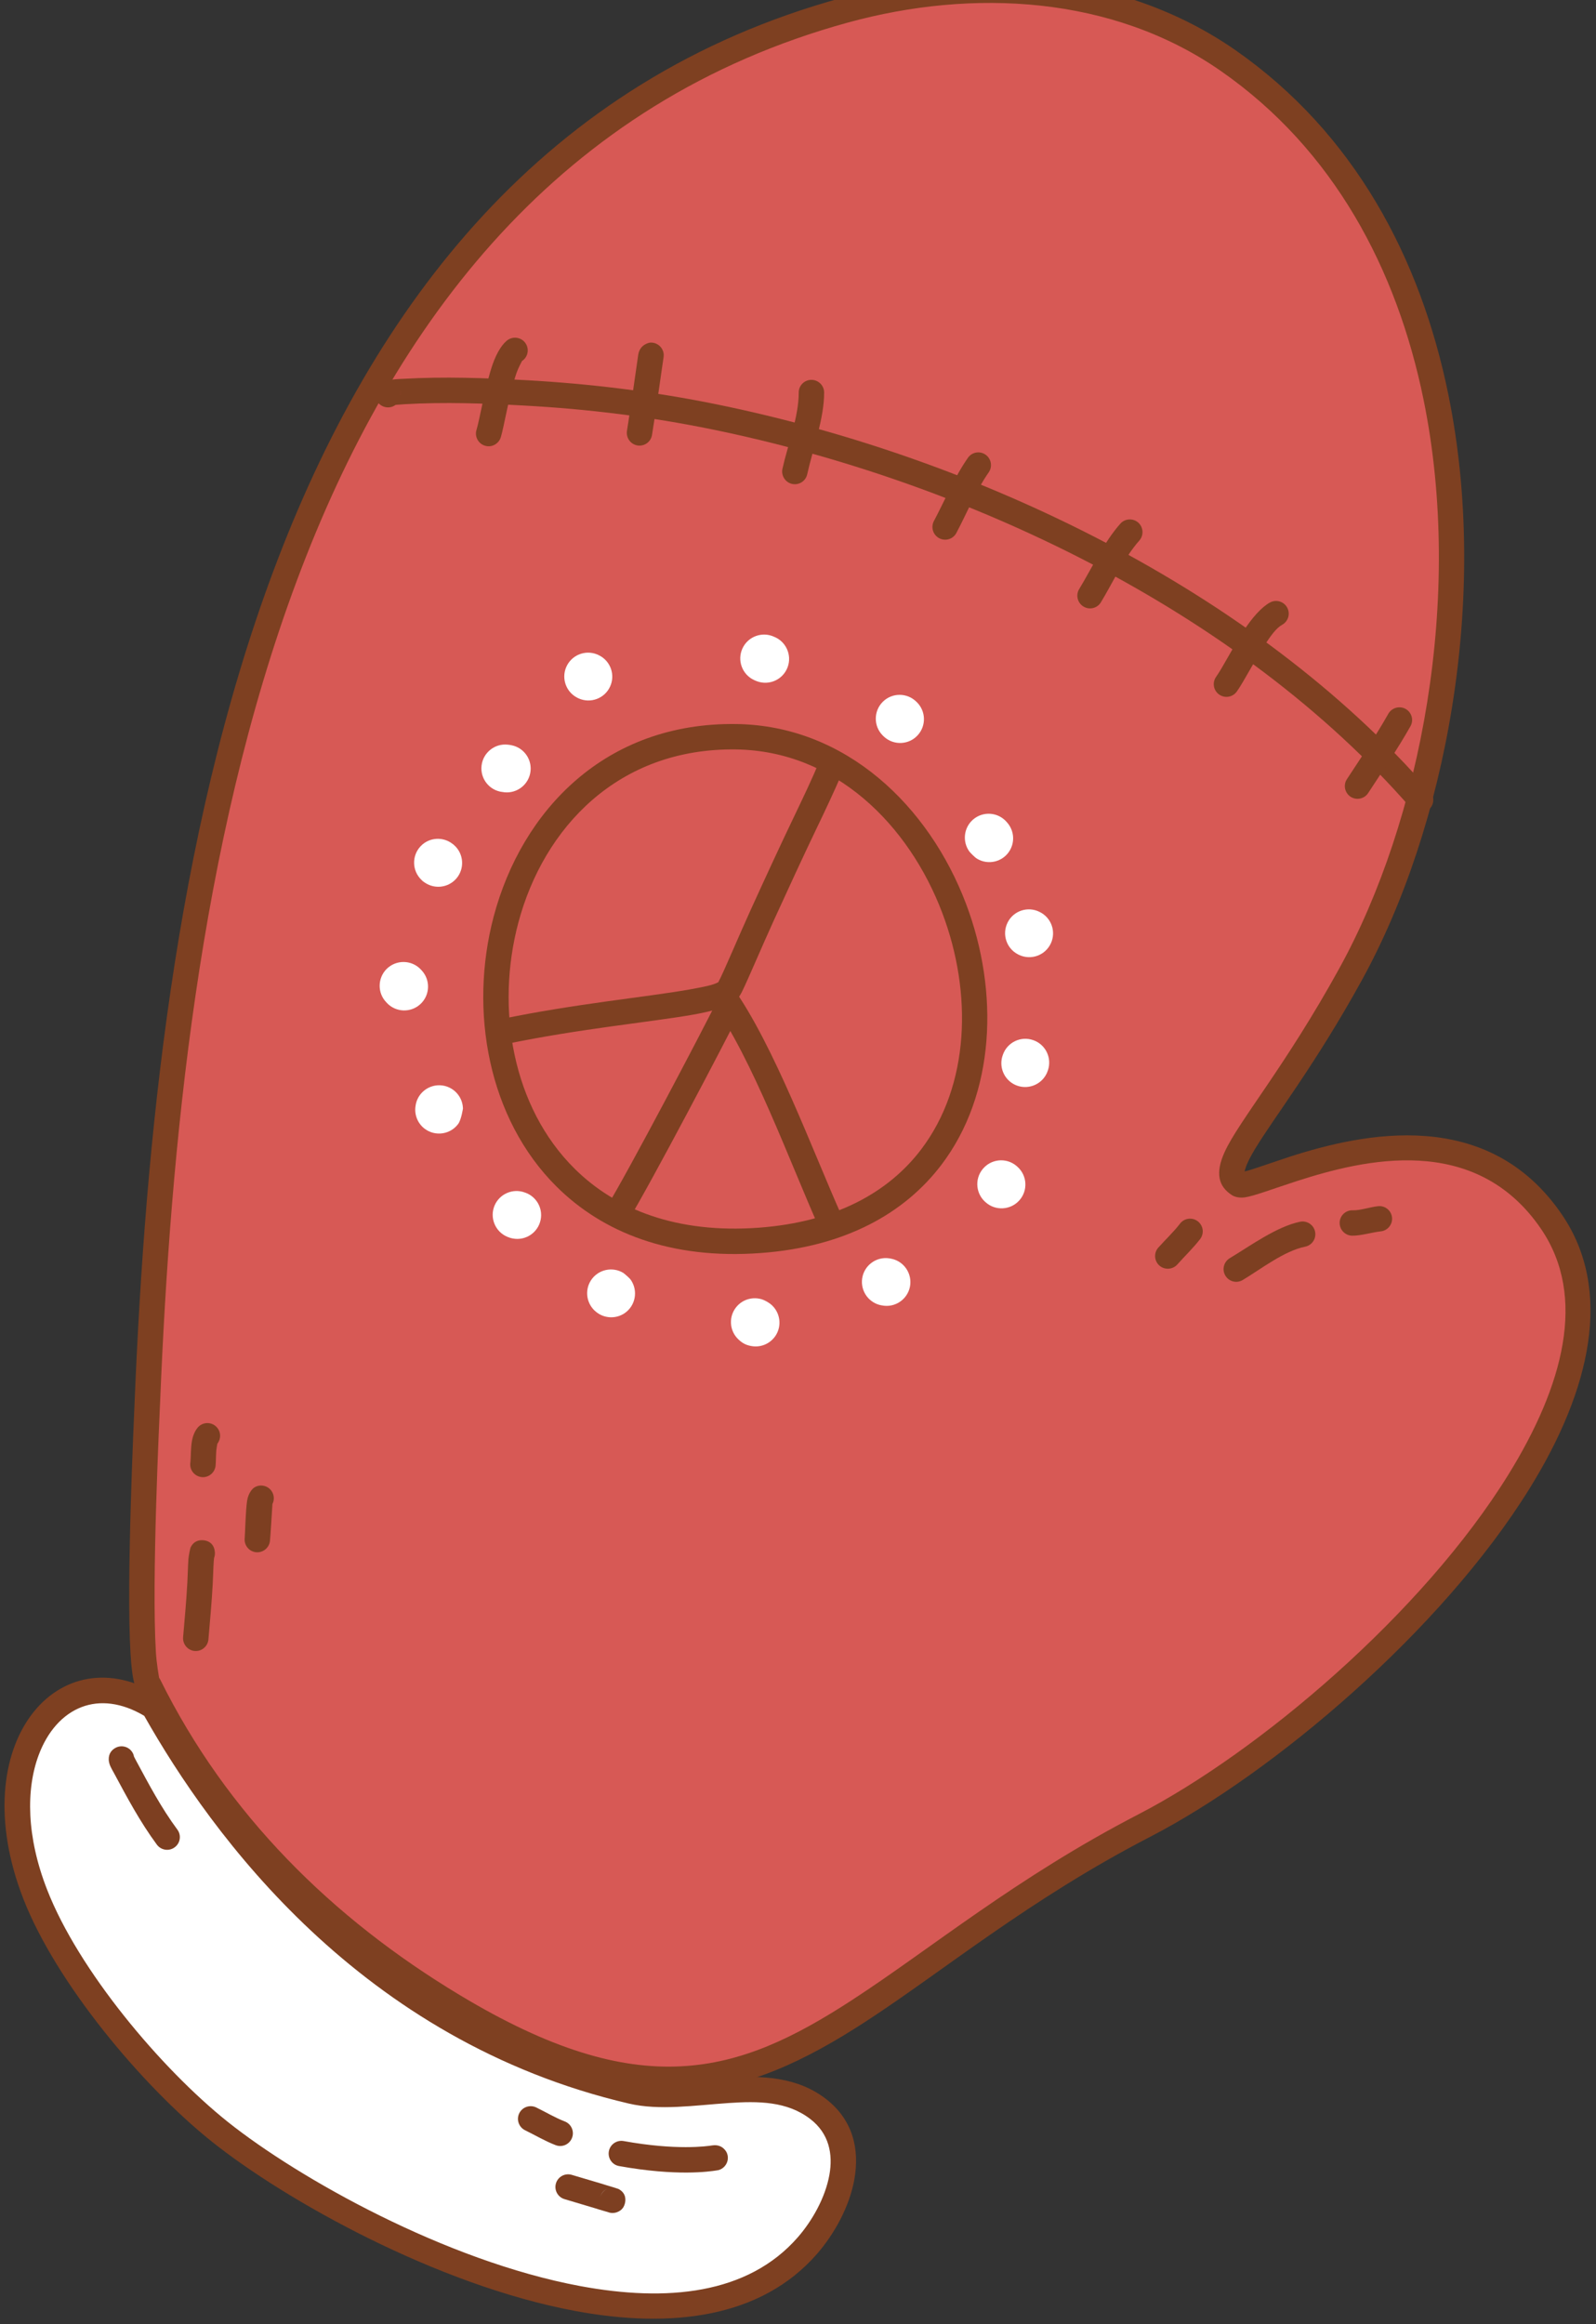
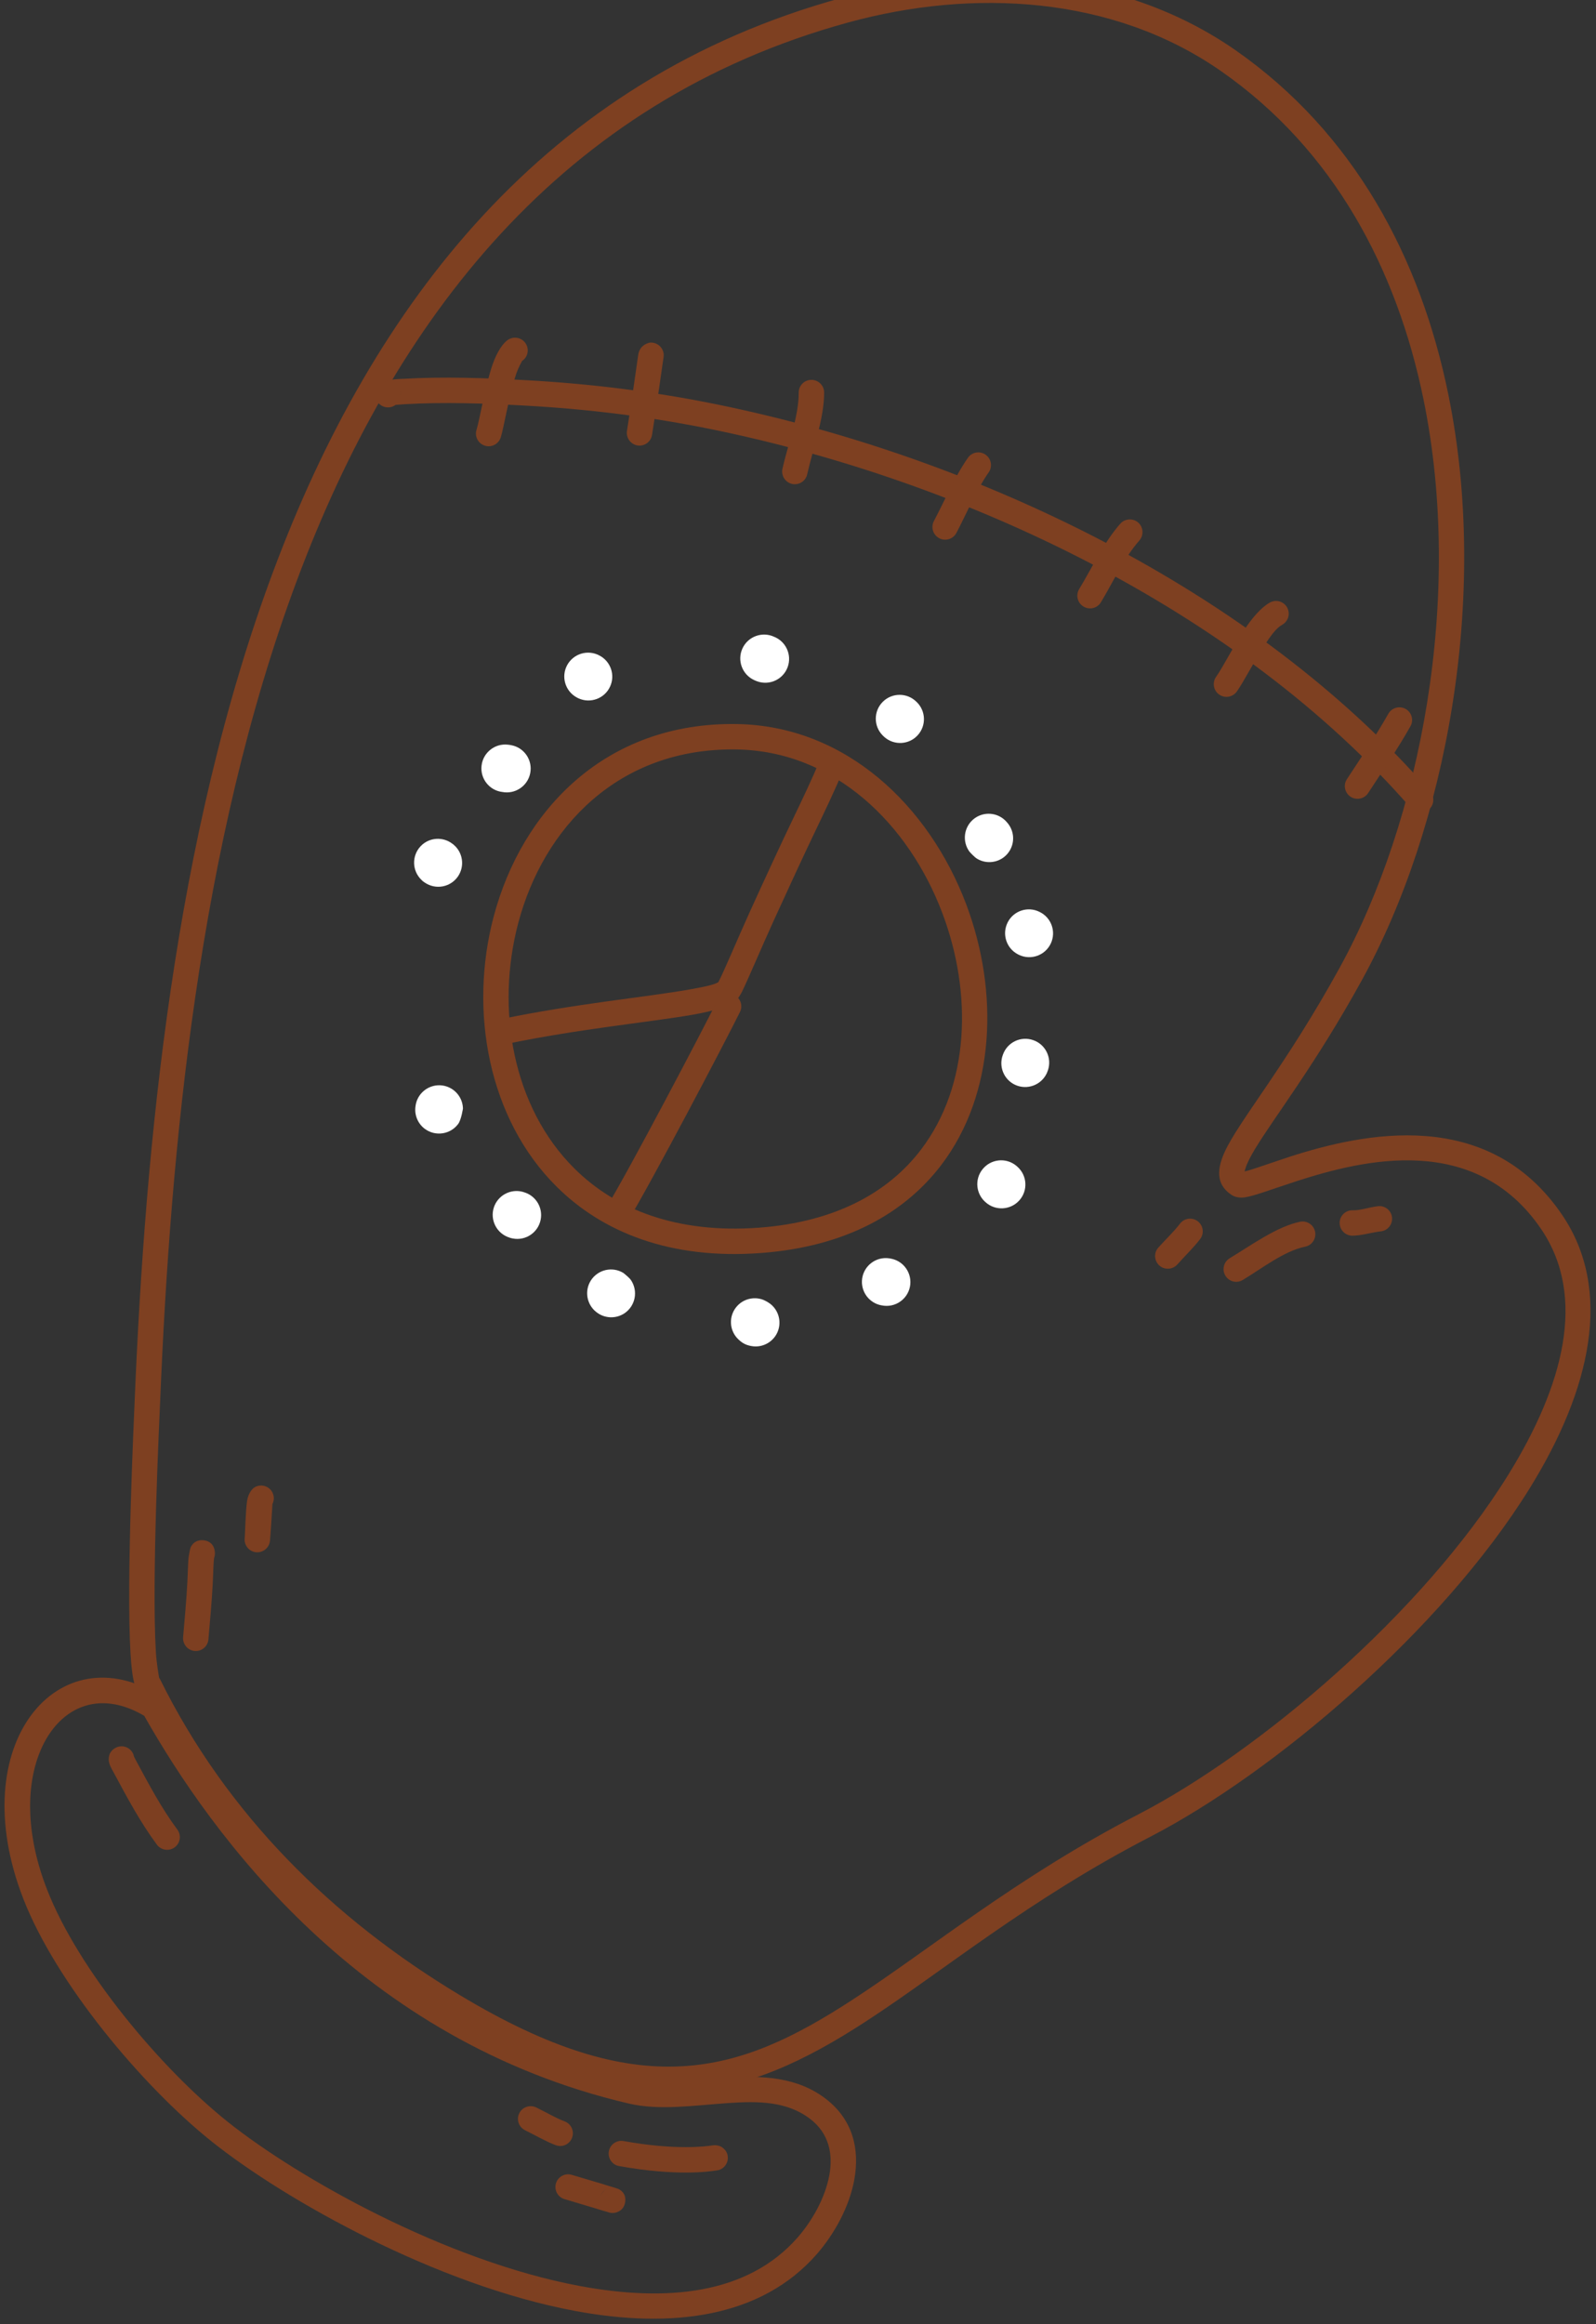
<svg xmlns="http://www.w3.org/2000/svg" width="100%" height="100%" viewBox="0 0 2094 3049" version="1.1" xml:space="preserve" style="fill-rule:evenodd;clip-rule:evenodd;stroke-linejoin:round;stroke-miterlimit:2;">
  <rect x="0" y="0" width="2094" height="3049" fill="#333333" stroke="none" />
  <g transform="matrix(1,0,0,1,-63227,-35159)">
    <g transform="matrix(1,0,0,1,-0.333,0)">
      <g id="Glove-02" transform="matrix(0.707,0.707,-0.707,0.707,40938,-245.558)">
        <g transform="matrix(1.402,-0.376,0.376,1.402,-26432.6,10592.6)">
-           <path d="M45851.4,12373.9C45833.8,12369.4 45731.2,12169.9 45721.5,12151.4C45510.2,11747.6 45254.5,11137.4 45639.5,10748C45723.9,10662.7 45840,10603.8 45962.6,10614.3C46280.1,10641.4 46465.8,11015.9 46471.1,11274.2C46474.1,11417.8 46448.5,11487.6 46478.4,11489.4C46493.7,11490.3 46595.8,11307.3 46740.5,11377.4C46916.1,11462.5 46805.6,11860 46694.2,12033.9C46526.9,12295 46561.5,12493.4 46234.7,12487.5C46097.3,12485 45965.8,12450.2 45851.4,12373.9Z" style="fill:rgb(215,89,85);" />
-         </g>
+           </g>
        <g transform="matrix(1.402,-0.376,0.376,1.402,-26432.6,10592.6)">
          <path d="M46477.2,11476.5C46476.9,11475.8 46476.7,11474.8 46476.5,11473.7C46475.3,11468.8 46475.1,11462.4 46475.2,11454.4C46475.9,11420.1 46484.4,11360.3 46482.6,11273.9C46479.4,11116.6 46410.3,10916.9 46285.8,10776.3C46202.2,10681.7 46093.6,10614 45963.6,10602.8C45837.6,10592.1 45718,10652.3 45631.4,10739.9C45436.1,10937.5 45402.7,11190.9 45445.6,11446.2C45488,11699.1 45605.2,11953.9 45711.3,12156.8C45719.1,12171.6 45786.7,12302.9 45822.5,12357.1C45829.3,12367.5 45835.2,12375.2 45839.4,12379.3C45841.8,12381.6 45844,12383.1 45846,12384.1L45846,12384.1C45962,12461.1 46095.2,12496.5 46234.5,12499C46335.6,12500.8 46403,12483.3 46452.7,12451.1C46502.6,12418.8 46534.8,12371.7 46564.6,12313.3C46602.8,12238.2 46637.2,12144.1 46703.9,12040.1C46771.6,11934.4 46839,11747.1 46843.6,11595.5C46846.8,11490.6 46819.4,11402.9 46745.5,11367.1C46638.4,11315.2 46552.8,11392.8 46505.9,11444.6C46495.7,11456 46487.3,11465.9 46481.1,11472.6C46479.9,11474 46478.4,11475.4 46477.2,11476.5ZM45856,12363.4C45855,12362.2 45847.4,12353.2 45841.7,12344.5C45806.2,12290.8 45739.4,12160.8 45731.7,12146.1C45626.5,11945.1 45510.2,11692.9 45468.2,11442.4C45426.6,11194.4 45458,10948 45647.7,10756.1C45729.7,10673.2 45842.5,10615.5 45961.6,10625.7C46085.6,10636.3 46188.9,10701.4 46268.7,10791.5C46389.4,10927.9 46456.5,11121.7 46459.6,11274.4C46461.7,11375.4 46449.8,11440.1 46452.8,11470.4C46454.8,11491.1 46463.4,11500 46477.7,11500.8C46480.4,11501 46484.5,11500.2 46489,11496.8C46495.4,11491.9 46507,11477.6 46522.9,11460C46564.8,11413.8 46640,11341.5 46735.5,11387.7C46802.1,11420 46823.6,11500.3 46820.7,11594.8C46816.2,11742.4 46750.5,11924.8 46684.6,12027.7C46617.4,12132.5 46582.6,12227.2 46544.1,12302.8C46516.3,12357.4 46486.8,12401.7 46440.2,12431.8C46393.5,12462.1 46329.9,12477.8 46234.9,12476C46099.7,12473.6 45970.4,12439.4 45857.8,12364.4C45857.2,12364 45856.6,12363.7 45856,12363.4Z" style="fill:rgb(126,64,33);" />
        </g>
        <g transform="matrix(0.641,-0.172,0.172,0.641,13437.9,4760.12)">
          <path d="M40036.2,17768.4C39808.8,17894.9 39753.7,18129.1 39810,18337.8C39860.5,18524.7 40000.9,18690.1 40184.9,18738.6C40307.9,18771.1 40450.9,18751.9 40600,18650.5C40740.2,18555.2 40807,18438.9 40822.1,18321.7C40844.6,18146.8 40750.9,17968 40606.9,17850C40446.5,17718.7 40224.9,17663.4 40036.2,17768.4L40036.2,17768.4ZM40060.6,17812.3C40230.9,17717.5 40430.3,17770.4 40575,17888.9C40705.6,17995.8 40792.6,18156.8 40772.2,18315.3C40758.7,18420.3 40697.4,18523.5 40571.7,18609C40437.2,18700.4 40308.6,18719.3 40197.7,18690C40030.6,18646 39904.4,18494.4 39858.5,18324.7C39807.9,18137.1 39856.2,17926.1 40060.6,17812.3L40060.6,17812.3Z" style="fill:rgb(126,64,33);" />
        </g>
        <g transform="matrix(0.641,-0.172,0.172,0.641,13437.9,4760.12)">
          <path d="M40214.3,17753.1L40214.6,17754.1C40218.5,17773.7 40223.6,17841.5 40225.4,17864.8C40230.6,17933.9 40237,18002.8 40243.6,18071.8C40249.6,18134.3 40259.1,18206.6 40259.7,18228.7C40253.8,18238.9 40237.9,18252.4 40216.6,18270.4C40151.1,18325.3 40035.2,18407.5 39924.5,18506.2C39914.2,18515.4 39913.2,18531.3 39922.5,18541.7C39931.7,18552 39947.6,18552.9 39957.9,18543.7C40068.2,18445.4 40183.7,18363.5 40248.9,18308.9C40281.4,18281.6 40301.9,18259 40307.8,18244.4C40308.8,18241.9 40310.4,18233.6 40309.6,18220.6C40307.7,18192.7 40299.2,18125.6 40293.6,18067C40287.1,17998.4 40280.7,17929.8 40275.5,17861C40273.9,17839.4 40269.3,17781.2 40265.5,17754.1C40264,17743.9 40262.1,17736.8 40260.8,17734.1C40255.1,17721.5 40240.2,17715.9 40227.6,17721.6C40215.5,17727.1 40209.9,17740.9 40214.3,17753.1Z" style="fill:rgb(126,64,33);" />
        </g>
        <g transform="matrix(0.641,-0.172,0.172,0.641,13437.9,4760.12)">
-           <path d="M40268.7,18269C40393.4,18325.8 40561,18466.9 40672.9,18548C40684.1,18556.1 40699.8,18553.6 40708,18542.4C40716.1,18531.2 40713.6,18515.5 40702.4,18507.3C40588.3,18424.6 40416.8,18281.3 40289.6,18223.3C40276.9,18217.5 40262,18223.1 40256.3,18235.7C40250.5,18248.3 40256.1,18263.2 40268.7,18269Z" style="fill:rgb(126,64,33);" />
-         </g>
+           </g>
        <g transform="matrix(0.641,-0.172,0.172,0.641,13437.9,4760.12)">
          <path d="M40340.7,18726.4C40343,18642.1 40330.5,18325 40326.2,18258.3C40325.3,18244.4 40313.4,18233.9 40299.5,18234.8C40285.7,18235.7 40275.2,18247.7 40276.1,18261.5C40280.3,18327.6 40292.7,18641.5 40290.5,18725.1C40290.1,18738.9 40301,18750.5 40314.9,18750.9C40328.8,18751.2 40340.3,18740.3 40340.7,18726.4Z" style="fill:rgb(126,64,33);" />
        </g>
        <g transform="matrix(0.641,-0.172,0.172,0.641,13437.9,4760.12)">
-           <path d="M39739.5,18501.4C39738.5,18501.1 39737.5,18500.8 39736.5,18500.5C39711.5,18493.6 39685.5,18508.4 39678.6,18533.5C39671.8,18558.5 39686.5,18584.5 39711.6,18591.3C39712,18591.5 39712.4,18591.6 39712.7,18591.7C39737.7,18599.1 39763.9,18584.9 39771.3,18559.9C39778.7,18535 39764.4,18508.8 39739.5,18501.4Z" style="fill:white;" />
-         </g>
+           </g>
        <g transform="matrix(0.641,-0.172,0.172,0.641,13437.9,4760.12)">
          <path d="M39863.6,18740.2C39869.7,18755.8 39884.1,18767.7 39901.9,18769.8C39927.7,18772.8 39951.2,18754.3 39954.2,18728.5C39955.4,18718 39947.1,18697.2 39947.1,18697.2C39947.1,18697.2 39948,18698.7 39948.4,18699.5C39936.1,18676.6 39907.5,18668 39884.6,18680.3C39863,18692 39854.1,18718.1 39863.6,18740.2Z" style="fill:white;" />
        </g>
        <g transform="matrix(0.641,-0.172,0.172,0.641,13437.9,4760.12)">
          <path d="M40136,18780C40111.4,18784.2 40094.2,18807 40097.1,18832C40100.2,18857.8 40123.7,18876.3 40149.5,18873.2C40153.6,18872.7 40157,18872 40160.9,18870.6C40185.5,18862.1 40198.5,18835.3 40190,18810.7C40182.2,18788.1 40158.8,18775.2 40136,18780ZM40132.8,18780.8L40134.4,18780.3L40134.2,18780.4L40132.8,18780.8ZM40132.4,18780.9C40131.6,18781.1 40130.9,18781.3 40130.1,18781.6L40132.4,18780.9Z" style="fill:white;" />
        </g>
        <g transform="matrix(0.641,-0.172,0.172,0.641,13437.9,4760.12)">
          <path d="M40376.6,18914.1C40396.6,18917.2 40417.1,18907 40426.3,18887.9C40437.5,18864.4 40427.5,18836.3 40404.1,18825C40398.7,18822.5 40385.9,18820.6 40384.6,18820.4C40359.1,18819.6 40337.5,18839.4 40336.1,18865C40334.8,18889.5 40352.6,18910.7 40376.6,18914.1ZM40384.6,18820.4L40385.6,18820.4C40385.3,18820.4 40384.4,18820.4 40384.4,18820.4L40384.6,18820.4Z" style="fill:white;" />
        </g>
        <g transform="matrix(0.641,-0.172,0.172,0.641,13437.9,4760.12)">
          <path d="M40660.8,18727.7L40659.2,18727.6L40658.7,18727.6C40636.8,18727.2 40616.8,18742.3 40611.9,18764.5C40606.3,18789.9 40622.3,18815.1 40647.7,18820.7C40657.7,18823 40665.1,18822.8 40675,18819.4C40699.6,18811.1 40712.9,18784.4 40704.6,18759.8C40698,18740.4 40680.1,18728 40660.8,18727.7ZM40658.7,18727.6C40654.2,18727.6 40649.9,18728.5 40644.9,18730.2C40650,18728.4 40655.3,18727.6 40660.4,18727.7L40661,18727.7C40661.8,18727.8 40662.5,18727.9 40663.3,18727.9L40665.6,18728.3C40663.9,18728 40662.3,18727.8 40660.8,18727.7L40660.4,18727.7L40658.7,18727.6Z" style="fill:white;" />
        </g>
        <g transform="matrix(0.641,-0.172,0.172,0.641,13437.9,4760.12)">
          <path d="M40829.1,18531.3C40827.8,18531.7 40826.5,18532.2 40825.2,18532.7C40801,18542.3 40789.2,18569.7 40798.7,18593.8C40808.3,18618 40835.7,18629.9 40859.9,18620.3C40859.6,18620.4 40859.3,18620.5 40859,18620.6C40883.7,18612.4 40897,18585.7 40888.8,18561C40880.5,18536.4 40853.8,18523 40829.1,18531.3Z" style="fill:white;" />
        </g>
        <g transform="matrix(0.641,-0.172,0.172,0.641,13437.9,4760.12)">
          <path d="M40954.2,18249.2C40953,18248.9 40951.8,18248.7 40950.6,18248.5C40924.9,18244.6 40900.9,18262.3 40897,18288.1C40893.1,18313.8 40910.8,18337.8 40936.5,18341.7C40936,18341.6 40935.6,18341.5 40935.1,18341.5C40960.6,18346.7 40985.5,18330.3 40990.8,18304.8C40996.1,18279.4 40979.7,18254.4 40954.2,18249.2Z" style="fill:white;" />
        </g>
        <g transform="matrix(0.641,-0.172,0.172,0.641,13437.9,4760.12)">
          <path d="M40818.9,18072.5C40823.1,18096.3 40844.9,18113.3 40869.3,18111.2C40895.2,18108.9 40914.4,18086.1 40912.2,18060.2C40912,18058.1 40911.7,18056.1 40911.3,18054.1C40906.3,18028.5 40881.6,18011.8 40856.1,18016.8C40830.5,18021.7 40813.8,18046.4 40818.8,18072L40818.9,18072.5Z" style="fill:white;" />
        </g>
        <g transform="matrix(0.641,-0.172,0.172,0.641,13437.9,4760.12)">
          <path d="M40740.4,17790.9C40714.5,17792.4 40694.7,17814.6 40696.2,17840.5C40697.7,17866.5 40719.9,17886.4 40745.9,17884.9C40747,17884.8 40746.4,17884.9 40747.7,17884.8C40773.6,17882.7 40793,17860 40790.9,17834C40788.8,17808.2 40766.2,17788.9 40740.4,17790.9ZM40740.4,17790.9L40740.6,17790.8C40740.3,17790.9 40740.5,17790.8 40740.1,17790.9L40740.4,17790.9Z" style="fill:white;" />
        </g>
        <g transform="matrix(0.641,-0.172,0.172,0.641,13437.9,4760.12)">
          <path d="M40560.9,17757C40561,17757.1 40574.7,17761.6 40581.3,17761.6C40607.3,17761.8 40628.6,17740.9 40628.8,17714.9C40628.9,17693.6 40615,17675.6 40595.7,17669.6L40595.5,17669.5C40571,17660.8 40544.1,17673.7 40535.4,17698.2C40527.2,17721.6 40538.5,17747.2 40560.9,17757ZM40560.9,17757L40560.9,17757L40560.9,17757C40562,17757.5 40563.1,17757.9 40564.2,17758.3L40560.9,17757L40560.9,17757Z" style="fill:white;" />
        </g>
        <g transform="matrix(0.641,-0.172,0.172,0.641,13437.9,4760.12)">
          <path d="M40323.1,17553L40322.2,17552.8C40297.1,17546 40271.2,17560.8 40264.4,17585.9C40257.6,17611 40272.4,17636.9 40297.5,17643.7C40298.9,17644.1 40300.2,17644.4 40301.6,17644.7C40327,17650 40352,17633.7 40357.3,17608.3C40362.5,17583.6 40347.3,17559.3 40323.1,17553Z" style="fill:white;" />
        </g>
        <g transform="matrix(0.641,-0.172,0.172,0.641,13437.9,4760.12)">
          <path d="M40012.8,17582.2C40013.2,17582.2 40013.7,17582.1 40014.1,17582C39988.2,17584.3 39969,17607.2 39971.3,17633.1C39973.6,17659 39996.5,17678.2 40022.4,17675.9C40024.5,17675.7 40026.6,17675.5 40028.7,17675.1C40054.4,17670.7 40071.6,17646.3 40067.2,17620.7C40062.8,17595.1 40038.4,17577.8 40012.8,17582.2Z" style="fill:white;" />
        </g>
        <g transform="matrix(0.641,-0.172,0.172,0.641,13437.9,4760.12)">
          <path d="M39732.9,17786.7C39707.2,17787.7 39687,17809.1 39687.6,17834.9C39688.2,17860.9 39709.8,17881.5 39735.8,17880.9C39737.1,17880.8 39738.4,17880.8 39739.7,17880.7C39765.5,17878.3 39784.7,17855.4 39782.3,17829.5C39780.1,17804.2 39758.1,17785.3 39732.9,17786.7Z" style="fill:white;" />
        </g>
        <g transform="matrix(0.641,-0.172,0.172,0.641,13437.9,4760.12)">
          <path d="M39671.4,18027.2C39669.1,18027.9 39666.9,18028.8 39664.7,18029.8C39640.9,18040.1 39629.9,18067.9 39640.3,18091.8C39650.6,18115.6 39678.4,18126.6 39702.2,18116.2C39702,18116.3 39701.8,18116.3 39701.6,18116.4C39726.2,18108 39739.4,18081.3 39731.1,18056.7C39722.8,18032 39696,18018.8 39671.4,18027.2Z" style="fill:white;" />
        </g>
        <g transform="matrix(0.641,-0.172,0.172,0.641,13437.9,4760.12)">
          <path d="M39671,18254.8L39669.5,18254.5C39669.2,18254.4 39668.8,18254.4 39668.5,18254.3L39667.5,18254.3C39644,18251.2 39621.4,18266.1 39615.6,18289.6C39609.4,18314.9 39624.8,18340.4 39650,18346.7C39655.4,18348 39652.6,18347.6 39658.5,18348.1C39684.5,18350.1 39707.2,18330.8 39709.3,18304.9C39711.2,18280.6 39694.4,18259.2 39671,18254.8ZM39667.5,18254.3L39666.1,18254.2C39667,18254.2 39667.9,18254.3 39668.8,18254.5C39670.1,18254.7 39671.4,18254.9 39672.7,18255.2L39671,18254.8L39670.9,18254.8L39668.8,18254.5L39667.9,18254.3L39667.5,18254.3Z" style="fill:white;" />
        </g>
        <g transform="matrix(0.934,-0.357,0.357,0.934,-10694.8,13892.9)">
          <path d="M50446.9,14347.4L50457.5,14341.7C50503.8,14317.7 50552.8,14297.9 50601.5,14279.3C50678.7,14249.7 50758,14225.3 50838.7,14207.4C51169.2,14133.9 51566.5,14141.9 51879.5,14286.9C51887.8,14290.8 51897.8,14287.2 51901.6,14278.8C51905.5,14270.5 51901.9,14260.5 51893.5,14256.7C51574.1,14108.6 51168.7,14099.8 50831.5,14174.8C50749.2,14193.1 50668.3,14218 50589.6,14248.1C50539.8,14267.2 50489.6,14287.5 50442.1,14312.1C50440.9,14312.7 50428.9,14318.4 50423.6,14322.8C50418.9,14326.6 50416.7,14331 50415.9,14334.1C50414.3,14340.3 50415.7,14345.9 50420.2,14350.7C50426.5,14357.4 50437.1,14357.7 50443.8,14351.4C50445.1,14350.2 50446.1,14348.8 50446.9,14347.4ZM50445,14328.5C50446.3,14329.9 50447.2,14331.6 50447.9,14333.3C50447.3,14331.6 50446.3,14330 50445,14328.5Z" style="fill:rgb(126,64,33);" />
        </g>
        <g transform="matrix(0.934,-0.357,0.357,0.934,-10686.4,13923.6)">
          <path d="M50578,14195.4C50582.7,14188.1 50580.9,14178.2 50573.7,14173C50566.3,14167.6 50555.9,14169.3 50550.4,14176.7C50545.6,14183.4 50543,14197.8 50544.6,14215.8C50547.3,14245.6 50558.6,14288.2 50560.3,14302.2C50561.3,14311.3 50569.6,14317.9 50578.8,14316.8C50587.9,14315.8 50594.4,14307.5 50593.4,14298.3C50591.8,14284.5 50580.5,14242.3 50577.8,14212.8C50577.2,14206 50577.9,14196.6 50578,14195.4Z" style="fill:rgb(126,64,33);" />
        </g>
        <g transform="matrix(0.934,-0.357,0.357,0.934,-10694.8,13892.9)">
          <path d="M50742.5,14147C50742.1,14145.8 50741.7,14144.6 50741.1,14143.4C50736.8,14135.3 50726.7,14132.2 50718.5,14136.5C50718.5,14136.5 50706.8,14143.5 50710.8,14157.6C50713.8,14168.1 50729.4,14222.3 50738,14254.6C50740.4,14263.5 50749.5,14268.8 50758.4,14266.5C50767.3,14264.1 50772.6,14255 50770.2,14246.1C50761.6,14213.6 50745.9,14159.1 50742.9,14148.5C50742.7,14147.7 50742.5,14147 50742.5,14147L50742.5,14147Z" style="fill:rgb(126,64,33);" />
        </g>
        <g transform="matrix(0.934,-0.357,0.357,0.934,-10694.8,13892.9)">
          <path d="M50923.3,14116.8C50936.4,14145.9 50938.2,14185.7 50944.6,14216.8C50946.5,14225.8 50955.3,14231.6 50964.3,14229.8C50973.3,14227.9 50979.1,14219.1 50977.2,14210.1C50970.4,14176.7 50967.7,14134.2 50953.7,14103.1C50949.9,14094.7 50940,14091 50931.6,14094.8C50923.2,14098.6 50919.5,14108.5 50923.3,14116.8Z" style="fill:rgb(126,64,33);" />
        </g>
        <g transform="matrix(0.934,-0.357,0.357,0.934,-10732.8,13912.1)">
          <path d="M51203.3,14100C51197.5,14130 51198.5,14163.4 51196.4,14193.9C51195.8,14203.1 51202.7,14211 51211.9,14211.7C51221.1,14212.3 51229.1,14205.4 51229.7,14196.2C51231.7,14167 51230.4,14135 51236,14106.3C51237.7,14097.3 51231.8,14088.5 51222.8,14086.8C51213.8,14085 51205,14090.9 51203.3,14100Z" style="fill:rgb(126,64,33);" />
        </g>
        <g transform="matrix(0.934,-0.357,0.357,0.934,-10740.2,13898.1)">
          <path d="M51423.1,14113C51413.4,14143.6 51412.8,14181.5 51408.8,14213.4C51407.7,14222.6 51414.2,14230.9 51423.3,14232C51432.4,14233.2 51440.8,14226.7 51441.9,14217.6C51445.7,14187.5 51445.8,14151.8 51454.9,14123C51457.6,14114.3 51452.7,14104.9 51444,14102.1C51435.2,14099.4 51425.8,14104.3 51423.1,14113Z" style="fill:rgb(126,64,33);" />
        </g>
        <g transform="matrix(0.934,-0.357,0.357,0.934,-10741,13894.2)">
          <path d="M51643.9,14131.3C51636.1,14141.6 51630.7,14159.4 51627.5,14179.4C51623.5,14204.4 51622.3,14233.1 51619.2,14249.1C51617.4,14258.2 51623.3,14266.9 51632.3,14268.7C51641.4,14270.5 51650.1,14264.6 51651.9,14255.6C51655.1,14239.2 51656.4,14210.1 51660.4,14184.6C51662.6,14171 51665.1,14158.5 51670.4,14151.5C51676,14144.1 51674.6,14133.7 51667.3,14128.1C51660,14122.5 51649.5,14123.9 51643.9,14131.3Z" style="fill:rgb(126,64,33);" />
        </g>
        <g transform="matrix(0.934,-0.357,0.357,0.934,-10694.8,13892.9)">
          <path d="M51801.7,14185.9C51798.6,14219.6 51792.4,14253 51787.1,14286.4C51785.6,14295.5 51791.9,14304 51800.9,14305.5C51810,14306.9 51818.6,14300.7 51820,14291.6C51825.4,14257.5 51831.7,14223.4 51834.9,14188.9C51835.8,14179.8 51829,14171.7 51819.9,14170.8C51810.7,14170 51802.6,14176.7 51801.7,14185.9Z" style="fill:rgb(126,64,33);" />
        </g>
        <g transform="matrix(0.966,-0.259,0.259,0.966,-3823.56,10505.6)">
-           <path d="M44710.4,12205.5C44568.3,12200.2 44543.9,12372.2 44698.8,12496.4C44789.3,12568.9 44950.8,12627.9 45064.5,12645.1C45262.2,12675.1 45755.9,12648.5 45806.7,12389.1C45818.9,12327.2 45805,12237 45729.3,12226.9C45644.9,12215.6 45581.8,12305.9 45506,12328.9C45162.9,12432.8 44861.6,12295.2 44710.4,12205.5Z" style="fill:white;" />
-         </g>
+           </g>
        <g transform="matrix(0.966,-0.259,0.259,0.966,-3823.56,10505.6)">
          <path d="M44718.9,12191.2C44716.6,12189.8 44713.8,12189 44711.1,12188.9C44554.2,12182.9 44517.4,12372.3 44688.4,12509.4C44780.9,12583.5 44945.8,12644 45062,12661.6C45182.5,12679.9 45411.2,12677.4 45586,12615.6C45706.9,12572.9 45801.7,12501.6 45823.1,12392.3C45829.7,12358.6 45829.1,12317.2 45816.6,12282.9C45803.1,12245.6 45776.3,12216.3 45731.5,12210.3C45685.2,12204.1 45644.4,12224.8 45605.1,12251.2C45570.7,12274.3 45537.6,12301.9 45501.1,12312.9C45163.8,12415.1 44867.5,12279.4 44718.9,12191.2ZM44705.7,12222.1C44860.5,12313.3 45164.9,12449.6 45510.8,12344.8C45550.2,12332.9 45586.5,12303.8 45623.7,12278.8C45656,12257.1 45689,12238.3 45727,12243.4C45758,12247.5 45776,12268.5 45785.3,12294.2C45795.7,12323 45795.9,12357.7 45790.4,12385.9C45771.1,12484.1 45683.6,12545.8 45574.9,12584.2C45405.4,12644 45183.8,12646.3 45067,12628.7C44955.8,12611.8 44797.8,12554.3 44709.3,12483.3C44651.2,12436.8 44619.5,12383.4 44611.5,12336C44606,12303.4 44611.9,12273.9 44628.9,12253.1C44645.1,12233.2 44671.3,12221.7 44705.7,12222.1L44705.7,12222.1Z" style="fill:rgb(126,64,33);" />
        </g>
        <g transform="matrix(1,0,0,1,-8811.39,-6141.62)">
          <path d="M52291.8,16765.9C52292.9,16764.6 52293.8,16763 52294.5,16761.3C52297.7,16752.7 52293.5,16743.1 52284.9,16739.8C52284.4,16739.6 52273,16735.2 52264.7,16746.5C52260.3,16752.5 52236.3,16784.5 52178.4,16824.7C52170.8,16830 52169,16840.4 52174.2,16847.9C52179.5,16855.5 52189.9,16857.4 52197.4,16852.1C52260.8,16808.1 52286.7,16772.8 52291.5,16766.3L52291.8,16765.9Z" style="fill:rgb(125,63,33);" />
        </g>
        <g transform="matrix(1,0,0,1,-8811.39,-6141.62)">
          <path d="M52105.6,16861.1C52093,16866.7 52079.2,16870.1 52066.2,16874.6C52057.5,16877.6 52052.8,16887.1 52055.8,16895.8C52058.8,16904.5 52068.3,16909.1 52077,16906.1C52091,16901.3 52105.6,16897.6 52119.1,16891.6C52127.5,16887.9 52131.3,16878.1 52127.6,16869.7C52123.9,16861.2 52114,16857.4 52105.6,16861.1Z" style="fill:rgb(125,63,33);" />
        </g>
        <g transform="matrix(1,0,0,1,-8811.39,-6141.62)">
          <path d="M51367.6,16922.4C51366,16921.3 51364.3,16920.5 51362.4,16920C51353.5,16917.6 51344.4,16922.9 51342,16931.8C51340.7,16936.6 51340.8,16942.8 51346.6,16948.4C51347.8,16949.6 51350,16951.2 51353,16952.6C51356.2,16954 51362.4,16955.7 51363.5,16956C51399.1,16966.7 51433.3,16977.2 51470.4,16982.8C51479.5,16984.1 51488,16977.8 51489.3,16968.7C51490.7,16959.6 51484.4,16951.1 51475.3,16949.8C51439.8,16944.5 51407.1,16934.3 51373,16924.1L51367.6,16922.4ZM51374.1,16931.5C51374.9,16934.3 51375,16937.4 51374.2,16940.5C51374.9,16937.6 51375.1,16934.6 51374.1,16931.5ZM51374,16931.1L51374.1,16931.4L51374,16931.1L51374,16931.1Z" style="fill:rgb(125,63,33);" />
        </g>
        <g transform="matrix(1,0,0,1,-8811.39,-6141.62)">
          <path d="M52229.5,16905.3C52233.2,16903.8 52236.3,16900.9 52238.2,16897C52241.5,16890 52239.5,16884.8 52237.4,16881.3C52235.6,16878.3 52229.8,16870.3 52218.1,16873.9C52217,16874.3 52210.2,16878 52209.2,16878.5C52205.5,16880.6 52201.7,16882.5 52197.9,16884.5C52185.8,16891.1 52173.7,16897.6 52161.6,16904.2C52153.5,16908.6 52150.5,16918.7 52154.9,16926.8C52159.3,16934.9 52169.5,16937.8 52177.5,16933.4C52189.6,16926.8 52201.7,16920.4 52213.8,16913.8C52217.6,16911.8 52221.5,16909.8 52225.2,16907.7L52229.5,16905.3ZM52207.7,16883.6C52205.2,16889.5 52206.5,16894.1 52208.2,16897.3C52206.1,16893.2 52205.8,16888.2 52207.7,16883.6Z" style="fill:rgb(125,63,33);" />
        </g>
        <g transform="matrix(1,0,0,1,-8811.39,-6141.62)">
          <path d="M51257.4,16663.7C51256.4,16661.5 51255,16659.6 51253.1,16657.9C51241.6,16647.8 51232,16656.3 51230.4,16657.8C51227.6,16660.3 51222.5,16666.1 51225.9,16675.8C51226.4,16677.2 51232.2,16685.8 51234.9,16688.9C51241.5,16696.4 51248.5,16703.6 51255.2,16711.1C51271.3,16729 51286.7,16747.6 51302.2,16766C51308.2,16773 51318.7,16773.9 51325.7,16768C51332.8,16762 51333.6,16751.5 51327.7,16744.5C51311.9,16725.8 51296.3,16706.9 51280,16688.8C51273.4,16681.4 51266.4,16674.3 51259.9,16666.8C51259.4,16666.3 51258.3,16664.8 51257.4,16663.7ZM51232,16683.7L51232.1,16683.7L51231.9,16683.6L51232,16683.7Z" style="fill:rgb(125,63,33);" />
        </g>
        <g transform="matrix(1,0,0,1,-8811.39,-6141.62)">
-           <path d="M51154.4,16554.6C51153.4,16546.2 51146.2,16539.7 51137.5,16539.9C51128.3,16540.1 51121,16547.7 51121.2,16556.9C51121.4,16562.3 51123.6,16568.8 51128.1,16575.4C51133.7,16583.6 51143.4,16592.6 51147.1,16597.5C51152.7,16604.8 51163.2,16606.1 51170.5,16600.5C51177.8,16594.9 51179.1,16584.4 51173.5,16577.1C51170.8,16573.6 51165,16568 51159.8,16562C51157.8,16559.6 51155.1,16555.6 51154.4,16554.6Z" style="fill:rgb(125,63,33);" />
-         </g>
+           </g>
        <g transform="matrix(1,0,0,1,-8811.39,-6141.62)">
          <path d="M51261.5,16559.5C51259.7,16554.1 51255.3,16549.8 51249.3,16548.4C51240.4,16546.4 51231.4,16552 51229.4,16560.9C51228.7,16563.7 51228.8,16571.4 51234.9,16579.9C51242.8,16590.7 51263.9,16612.6 51267.5,16617C51273.3,16624.2 51283.8,16625.3 51291,16619.5C51298.1,16613.7 51299.2,16603.2 51293.4,16596C51290,16591.7 51265.3,16563.8 51261.5,16559.5Z" style="fill:rgb(125,63,33);" />
        </g>
        <g transform="matrix(1,0,0,1,-8811.39,-6141.62)">
          <path d="M51953.2,15344C51935.8,15370.3 51929.2,15413.3 51921.7,15443.2C51919.5,15452.1 51924.9,15461.2 51933.8,15463.4C51942.7,15465.7 51951.8,15460.3 51954,15451.3C51960.7,15424.7 51965.4,15385.9 51981,15362.5C51986.1,15354.8 51984,15344.5 51976.3,15339.4C51968.7,15334.3 51958.3,15336.4 51953.2,15344Z" style="fill:rgb(125,63,33);" />
        </g>
        <g transform="matrix(1,0,0,1,-8811.39,-6141.62)">
          <path d="M52014.1,15309C52022,15301.6 52029.7,15287.2 52036.9,15278.2C52042.7,15271.1 52041.6,15260.6 52034.5,15254.8C52027.4,15249 52016.8,15250.1 52011.1,15257.3C52004.7,15265.1 51998.4,15278.1 51991.5,15284.5C51984.7,15290.7 51984.3,15301.3 51990.5,15308C51996.8,15314.8 52007.3,15315.2 52014.1,15309Z" style="fill:rgb(125,63,33);" />
        </g>
        <g transform="matrix(1,0,0,1,-8811.39,-6141.62)">
          <path d="M51843.5,15457.2C51845.3,15471.1 51844.8,15485.6 51845.6,15499.6C51846.1,15508.8 51854,15515.8 51863.2,15515.3C51872.4,15514.7 51879.4,15506.8 51878.9,15497.6C51878,15482.9 51878.4,15467.6 51876.5,15453C51875.3,15443.8 51867,15437.4 51857.8,15438.6C51848.7,15439.8 51842.3,15448.1 51843.5,15457.2Z" style="fill:rgb(125,63,33);" />
        </g>
      </g>
    </g>
  </g>
</svg>